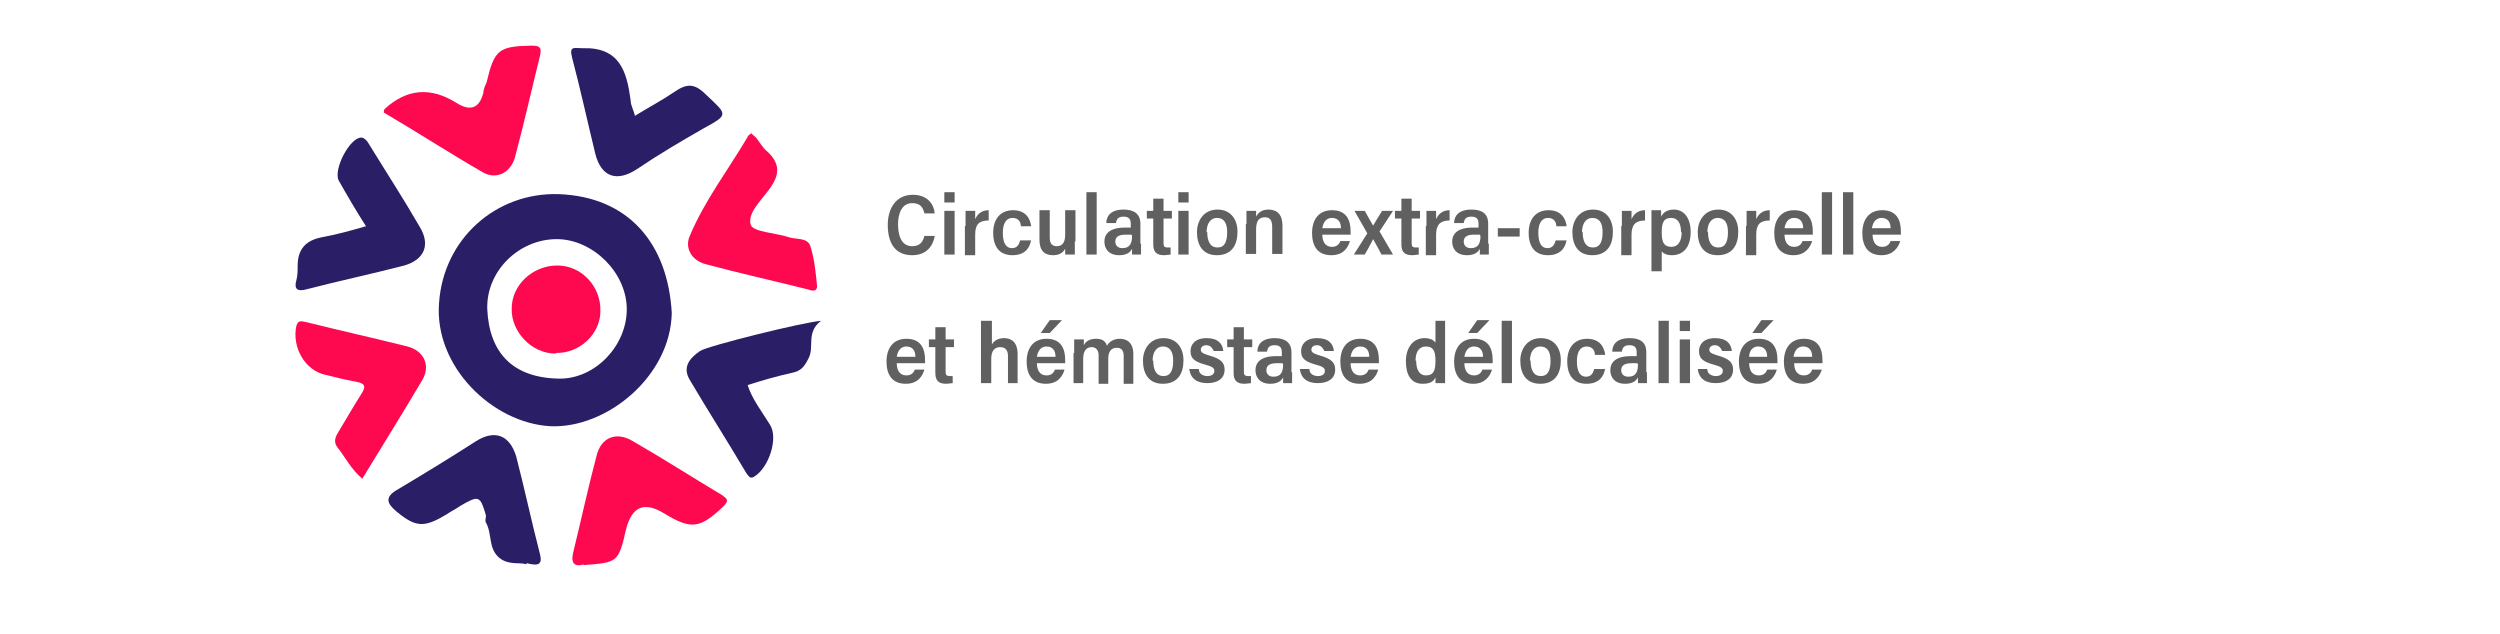
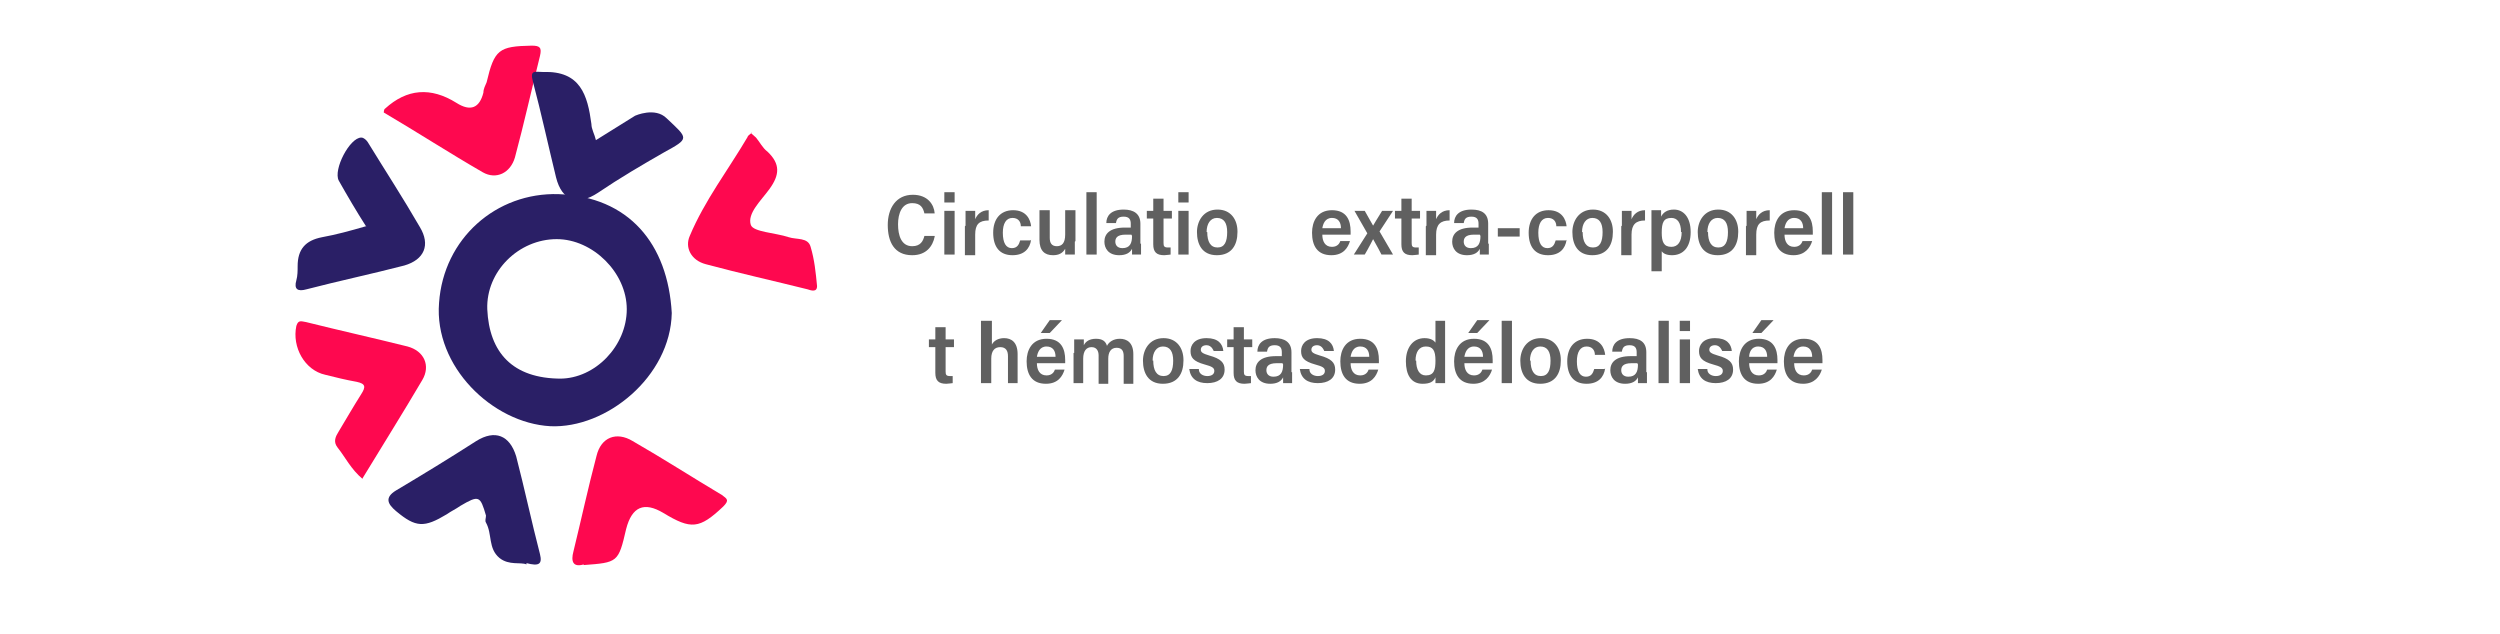
<svg xmlns="http://www.w3.org/2000/svg" id="uuid-aa006665-5bc4-474a-89f1-62c5ed4062fe" viewBox="0 0 38.89 9.87">
  <rect width="38.89" height="9.87" style="fill:#fff; stroke-width:0px;" />
  <path d="M10.45,4.87c-.02.99-1.02,1.8-1.89,1.76-.9-.05-1.81-.93-1.73-1.92.07-1,.89-1.72,1.86-1.69,1.09.04,1.7.77,1.76,1.85h0ZM8.71,5.89c.55,0,1.04-.51,1.04-1.08s-.53-1.09-1.09-1.09c-.59,0-1.1.5-1.08,1.09.03.67.39,1.08,1.15,1.08h0Z" style="fill:#2a1f66; stroke-width:0px;" />
  <path d="M5.97,1.75s0-.05.02-.06c.34-.31.71-.34,1.11-.09.22.14.36.08.42-.16,0-.06.03-.11.05-.16.12-.51.19-.56.7-.57.13,0,.16.03.13.16-.13.52-.25,1.06-.39,1.58-.07.24-.29.35-.5.23-.52-.3-1.03-.63-1.54-.93h0Z" style="fill:#fe084f; stroke-width:0px;" />
  <path d="M9.08,8.78c-.17.05-.2-.05-.16-.2.12-.49.23-1,.36-1.49.07-.29.31-.38.56-.23.47.27.92.56,1.39.84.08.06.12.08.02.18-.37.35-.5.36-.93.1-.3-.18-.49-.1-.58.25-.12.52-.13.52-.66.56h0Z" style="fill:#fe084f; stroke-width:0px;" />
  <path d="M11.68,2.07s.06.05.08.07c.06.07.1.16.18.22.2.19.19.36.03.58-.13.18-.35.38-.29.56.04.11.38.12.59.19.12.04.3,0,.34.15.06.2.08.4.1.61,0,.1-.09.07-.15.05-.52-.13-1.06-.25-1.58-.39-.23-.06-.33-.26-.25-.44.23-.55.6-1.03.9-1.54,0-.02.04-.04.07-.07h0Z" style="fill:#fe084f; stroke-width:0px;" />
  <path d="M5.64,7.45c-.18-.15-.27-.34-.39-.49-.07-.09-.03-.17.02-.25.12-.2.23-.39.35-.58.07-.11.07-.16-.07-.19-.17-.03-.33-.07-.49-.11-.32-.07-.52-.43-.45-.76.03-.1.08-.07.15-.06.52.13,1.06.25,1.58.38.26.07.36.3.23.52-.3.51-.62,1.02-.93,1.53h0Z" style="fill:#fe084f; stroke-width:0px;" />
-   <path d="M9.88,1.8c.21-.13.42-.24.61-.37s.31-.14.49.04c.34.32.36.31-.04.53-.35.2-.69.4-1.03.63-.32.21-.56.12-.65-.24-.12-.49-.23-1-.36-1.49-.05-.19.03-.15.16-.15.58-.02.69.36.75.81,0,.08.05.16.07.25Z" style="fill:#2a1f66; stroke-width:0px;" />
+   <path d="M9.88,1.8s.31-.14.49.04c.34.32.36.31-.04.53-.35.2-.69.4-1.03.63-.32.21-.56.12-.65-.24-.12-.49-.23-1-.36-1.49-.05-.19.03-.15.16-.15.58-.02.69.36.75.81,0,.08.05.16.07.25Z" style="fill:#2a1f66; stroke-width:0px;" />
  <path d="M5.7,3.53c-.16-.25-.3-.49-.43-.72-.09-.17.17-.67.35-.67.04,0,.08.04.1.07.27.44.55.87.81,1.32.17.28.07.51-.24.6-.5.13-1.02.24-1.52.37-.14.04-.2,0-.16-.14.02-.07.02-.15.02-.22,0-.26.12-.4.38-.45.22-.04.44-.1.68-.17h0Z" style="fill:#2a1f66; stroke-width:0px;" />
  <path d="M8.19,8.78c-.09-.04-.27.02-.42-.1-.18-.15-.11-.37-.21-.55-.02-.03,0-.07,0-.11-.09-.31-.11-.32-.4-.15-.07.05-.14.08-.21.13-.35.21-.48.21-.79-.05-.13-.11-.18-.21,0-.32.42-.25.83-.5,1.25-.77.29-.18.52-.09.62.24.13.5.24,1.02.37,1.52.04.16-.02.19-.21.14h0Z" style="fill:#2a1f66; stroke-width:0px;" />
-   <path d="M12.76,5c-.22.18-.09.39-.18.57-.07.14-.12.2-.26.23-.23.05-.47.12-.69.19.07.22.22.41.35.62s-.02.66-.24.8c-.07.05-.09,0-.13-.05-.29-.49-.59-.96-.88-1.45-.12-.2,0-.34.16-.45.12-.08,1.61-.45,1.89-.47h0Z" style="fill:#2a1f66; stroke-width:0px;" />
-   <path d="M8.64,5.5c-.37,0-.69-.34-.68-.7,0-.37.33-.67.71-.67s.68.33.67.71c0,.36-.33.66-.69.65h0Z" style="fill:#fe084f; stroke-width:0px;" />
  <path d="M14.54,3.68c-.03.15-.13.29-.35.29-.28,0-.38-.21-.38-.47s.13-.47.39-.47c.23,0,.33.15.34.29h-.16c-.02-.09-.06-.16-.19-.16-.16,0-.22.16-.22.33s.05.34.22.34c.13,0,.17-.08.19-.16h.16Z" style="fill:#606060; stroke-width:0px;" />
  <path d="M14.69,2.99h.16v.16h-.16v-.16ZM14.69,3.28h.16v.68h-.16v-.68Z" style="fill:#606060; stroke-width:0px;" />
  <path d="M15.02,3.51c0-.11,0-.19,0-.23h.15s0,.07,0,.13c.03-.07.09-.14.21-.14v.16c-.15,0-.21.06-.21.22v.32h-.16v-.45Z" style="fill:#606060; stroke-width:0px;" />
  <path d="M16.04,3.73c-.02.14-.11.24-.29.24-.2,0-.3-.13-.3-.35,0-.21.11-.35.31-.35.21,0,.27.15.28.25h-.16c0-.07-.04-.13-.13-.13-.1,0-.15.09-.15.23,0,.16.05.24.14.24.08,0,.11-.05.13-.12h.16Z" style="fill:#606060; stroke-width:0px;" />
  <path d="M16.72,3.76c0,.09,0,.16,0,.2h-.15s0-.05,0-.09c-.04.07-.1.1-.19.1-.13,0-.21-.07-.21-.24v-.46h.16v.43c0,.08.03.13.11.13s.13-.05.13-.18v-.38h.16v.48Z" style="fill:#606060; stroke-width:0px;" />
  <path d="M16.9,3.96v-.97h.16v.97h-.16Z" style="fill:#606060; stroke-width:0px;" />
  <path d="M17.75,3.79s0,.12,0,.17h-.14s0-.06,0-.09c-.03.06-.09.1-.2.1-.17,0-.23-.11-.23-.21,0-.12.08-.22.32-.22h.09v-.06c0-.06-.02-.11-.11-.11-.09,0-.11.04-.12.1h-.15c0-.11.07-.21.27-.21.15,0,.26.06.26.22v.31ZM17.6,3.65h-.09c-.14,0-.16.06-.16.11s.03.1.11.1c.12,0,.15-.08.15-.19h0Z" style="fill:#606060; stroke-width:0px;" />
  <path d="M17.84,3.28h.1v-.19h.16v.19h.13v.12h-.13v.38c0,.05.01.07.07.07.02,0,.03,0,.04,0v.11s-.08.01-.1.01c-.12,0-.17-.05-.17-.17v-.4h-.1v-.12Z" style="fill:#606060; stroke-width:0px;" />
  <path d="M18.33,2.99h.16v.16h-.16v-.16ZM18.33,3.28h.16v.68h-.16v-.68Z" style="fill:#606060; stroke-width:0px;" />
  <path d="M19.25,3.61c0,.2-.09.36-.32.36s-.31-.17-.31-.36c0-.17.1-.35.32-.35.21,0,.31.16.31.34ZM18.78,3.61c0,.15.05.24.16.24s.15-.09.15-.24c0-.14-.05-.22-.16-.22-.1,0-.16.09-.16.22Z" style="fill:#606060; stroke-width:0px;" />
-   <path d="M19.39,3.49c0-.14,0-.18,0-.21h.15s0,.06,0,.09c.03-.06.09-.11.19-.11.14,0,.22.08.22.25v.44h-.16v-.42c0-.08-.02-.15-.11-.15-.1,0-.14.06-.14.19v.38h-.16v-.47Z" style="fill:#606060; stroke-width:0px;" />
  <path d="M20.57,3.65c0,.1.04.19.15.19.09,0,.12-.06.13-.09h.15c-.03.1-.1.22-.29.22-.22,0-.3-.15-.3-.35,0-.17.08-.35.31-.35s.29.16.29.33c0,0,0,.05,0,.05h-.44ZM20.86,3.55c0-.09-.04-.16-.14-.16-.11,0-.14.1-.15.16h.29Z" style="fill:#606060; stroke-width:0px;" />
  <path d="M21.23,3.28c.07.13.11.19.13.23h0s.07-.12.14-.23h.17l-.21.32.21.36h-.18c-.06-.12-.11-.2-.13-.24h0s-.07.14-.13.24h-.17l.21-.33-.2-.35h.17Z" style="fill:#606060; stroke-width:0px;" />
  <path d="M21.7,3.28h.1v-.19h.16v.19h.13v.12h-.13v.38c0,.05.01.07.07.07.02,0,.03,0,.04,0v.11s-.08.01-.1.01c-.12,0-.17-.05-.17-.17v-.4h-.1v-.12Z" style="fill:#606060; stroke-width:0px;" />
  <path d="M22.19,3.51c0-.11,0-.19,0-.23h.15s0,.07,0,.13c.03-.07.09-.14.21-.14v.16c-.14,0-.21.06-.21.22v.32h-.16v-.45Z" style="fill:#606060; stroke-width:0px;" />
  <path d="M23.16,3.79s0,.12,0,.17h-.14s0-.06,0-.09c-.03.06-.09.1-.2.1-.17,0-.23-.11-.23-.21,0-.12.08-.22.32-.22h.09v-.06c0-.06-.02-.11-.11-.11-.09,0-.11.04-.12.1h-.15c0-.11.07-.21.27-.21.16,0,.26.06.26.22v.31ZM23.02,3.65h-.09c-.14,0-.16.06-.16.11s.03.1.11.1c.12,0,.15-.08.15-.19h0Z" style="fill:#606060; stroke-width:0px;" />
  <path d="M23.64,3.55v.13h-.34v-.13h.34Z" style="fill:#606060; stroke-width:0px;" />
  <path d="M24.37,3.73c-.02.14-.11.24-.29.24-.2,0-.3-.13-.3-.35,0-.21.11-.35.31-.35.21,0,.27.15.28.25h-.16c0-.07-.04-.13-.13-.13-.1,0-.15.09-.15.23,0,.16.05.24.14.24.08,0,.11-.05.13-.12h.16Z" style="fill:#606060; stroke-width:0px;" />
  <path d="M25.09,3.61c0,.2-.09.36-.32.36s-.31-.17-.31-.36c0-.17.1-.35.32-.35.21,0,.31.16.31.34ZM24.62,3.61c0,.15.05.24.16.24s.15-.09.15-.24c0-.14-.05-.22-.16-.22-.1,0-.16.09-.16.22Z" style="fill:#606060; stroke-width:0px;" />
  <path d="M25.23,3.51c0-.11,0-.19,0-.23h.15s0,.07,0,.13c.03-.07.09-.14.21-.14v.16c-.14,0-.21.06-.21.22v.32h-.16v-.45Z" style="fill:#606060; stroke-width:0px;" />
  <path d="M25.85,3.89v.33h-.16v-.75c0-.09,0-.15,0-.2h.15s0,.06,0,.1c.03-.06.09-.11.2-.11.14,0,.26.11.26.35s-.12.36-.29.36c-.09,0-.15-.03-.17-.08ZM26.15,3.61c0-.15-.06-.22-.15-.22-.12,0-.15.07-.15.23,0,.14.03.22.15.22.1,0,.16-.08.16-.23Z" style="fill:#606060; stroke-width:0px;" />
  <path d="M27.04,3.61c0,.2-.09.36-.32.36s-.31-.17-.31-.36c0-.17.1-.35.32-.35.21,0,.31.16.31.34ZM26.57,3.61c0,.15.05.24.16.24s.15-.09.15-.24c0-.14-.05-.22-.16-.22-.1,0-.16.09-.16.22Z" style="fill:#606060; stroke-width:0px;" />
  <path d="M27.17,3.51c0-.11,0-.19,0-.23h.15s0,.07,0,.13c.03-.07.09-.14.21-.14v.16c-.15,0-.21.06-.21.22v.32h-.16v-.45Z" style="fill:#606060; stroke-width:0px;" />
  <path d="M27.76,3.65c0,.1.04.19.15.19.09,0,.12-.06.13-.09h.15c-.03.1-.11.22-.29.22-.22,0-.3-.15-.3-.35,0-.17.08-.35.31-.35s.29.16.29.33c0,0,0,.05,0,.05h-.44ZM28.05,3.55c0-.09-.04-.16-.14-.16-.11,0-.14.1-.15.16h.29Z" style="fill:#606060; stroke-width:0px;" />
  <path d="M28.34,3.96v-.97h.16v.97h-.16Z" style="fill:#606060; stroke-width:0px;" />
  <path d="M28.67,3.96v-.97h.16v.97h-.16Z" style="fill:#606060; stroke-width:0px;" />
-   <path d="M29.13,3.65c0,.1.04.19.15.19.09,0,.12-.06.13-.09h.15c-.03.1-.11.22-.29.22-.22,0-.3-.15-.3-.35,0-.17.08-.35.31-.35s.29.16.29.33c0,0,0,.05,0,.05h-.44ZM29.41,3.55c0-.09-.04-.16-.14-.16-.11,0-.14.1-.15.16h.29Z" style="fill:#606060; stroke-width:0px;" />
-   <path d="M13.95,5.65c0,.1.04.19.15.19.09,0,.12-.06.13-.09h.15c-.03.1-.1.22-.29.22-.22,0-.3-.15-.3-.35,0-.17.08-.35.31-.35s.29.16.29.33c0,0,0,.05,0,.05h-.44ZM14.24,5.55c0-.09-.04-.16-.14-.16-.11,0-.14.1-.15.16h.29Z" style="fill:#606060; stroke-width:0px;" />
  <path d="M14.45,5.28h.1v-.19h.16v.19h.13v.12h-.13v.38c0,.05.01.07.07.07.02,0,.03,0,.04,0v.11s-.08.01-.1.01c-.12,0-.17-.05-.17-.17v-.4h-.1v-.12Z" style="fill:#606060; stroke-width:0px;" />
  <path d="M15.43,4.99v.37c.03-.06.1-.1.19-.1.11,0,.21.06.21.25v.45h-.15v-.42c0-.08-.03-.14-.12-.14-.09,0-.14.06-.14.18v.38h-.16v-.97h.16Z" style="fill:#606060; stroke-width:0px;" />
  <path d="M16.13,5.65c0,.1.04.19.15.19.09,0,.12-.06.13-.09h.15c-.03.1-.1.22-.29.22-.22,0-.3-.15-.3-.35,0-.17.08-.35.31-.35s.29.16.29.33c0,0,0,.05,0,.05h-.44ZM16.42,5.55c0-.09-.04-.16-.14-.16-.11,0-.14.1-.15.16h.29ZM16.52,4.98l-.19.2h-.14l.14-.2h.19Z" style="fill:#606060; stroke-width:0px;" />
  <path d="M16.71,5.49c0-.13,0-.18,0-.21h.15s0,.06,0,.09c.03-.06.09-.1.19-.1s.15.04.17.11c.03-.06.1-.11.2-.11.11,0,.21.06.21.24v.46h-.15v-.43c0-.07-.02-.13-.11-.13-.09,0-.13.07-.13.17v.39h-.15v-.44c0-.07-.03-.13-.11-.13-.08,0-.13.06-.13.18v.38h-.15v-.47Z" style="fill:#606060; stroke-width:0px;" />
  <path d="M18.41,5.61c0,.2-.09.36-.32.36s-.31-.17-.31-.36c0-.17.1-.35.32-.35.21,0,.31.16.31.34ZM17.94,5.61c0,.15.05.24.16.24s.15-.09.15-.24c0-.14-.05-.22-.16-.22-.1,0-.16.09-.16.22Z" style="fill:#606060; stroke-width:0px;" />
  <path d="M18.65,5.75c0,.06.06.1.13.1s.11-.03.11-.08-.04-.07-.15-.1c-.18-.05-.22-.11-.22-.21,0-.09.06-.2.25-.2.18,0,.25.09.26.2h-.15s-.03-.09-.11-.09c-.06,0-.09.03-.09.07,0,.04.03.06.13.09.18.05.24.11.24.22,0,.14-.11.21-.27.21s-.26-.07-.28-.22h.15Z" style="fill:#606060; stroke-width:0px;" />
  <path d="M19.09,5.28h.1v-.19h.16v.19h.13v.12h-.13v.38c0,.05.01.07.07.07.02,0,.03,0,.04,0v.11s-.08.01-.1.01c-.12,0-.17-.05-.17-.17v-.4h-.1v-.12Z" style="fill:#606060; stroke-width:0px;" />
  <path d="M20.1,5.79s0,.12,0,.17h-.14s0-.06,0-.09c-.03.06-.09.1-.2.1-.17,0-.23-.11-.23-.21,0-.12.08-.22.32-.22h.09v-.06c0-.06-.02-.11-.11-.11-.09,0-.11.04-.12.1h-.15c0-.11.07-.21.27-.21.15,0,.26.06.26.22v.31ZM19.95,5.65h-.09c-.14,0-.16.06-.16.11s.03.1.11.1c.12,0,.15-.08.15-.19h0Z" style="fill:#606060; stroke-width:0px;" />
  <path d="M20.37,5.75c0,.06.06.1.13.1s.11-.03.11-.08-.04-.07-.15-.1c-.18-.05-.22-.11-.22-.21,0-.09.06-.2.25-.2.18,0,.25.09.26.2h-.15s-.03-.09-.11-.09c-.06,0-.09.03-.09.07,0,.04.03.06.13.09.18.05.24.11.24.22,0,.14-.11.21-.27.21s-.26-.07-.28-.22h.15Z" style="fill:#606060; stroke-width:0px;" />
  <path d="M21.01,5.65c0,.1.04.19.15.19.09,0,.12-.06.13-.09h.15c-.03.1-.1.22-.29.22-.22,0-.3-.15-.3-.35,0-.17.08-.35.31-.35s.29.16.29.33c0,0,0,.05,0,.05h-.44ZM21.3,5.55c0-.09-.04-.16-.14-.16-.11,0-.14.1-.15.16h.29Z" style="fill:#606060; stroke-width:0px;" />
  <path d="M22.48,4.99v.78c0,.07,0,.15,0,.19h-.15s0-.06,0-.09c-.03.07-.09.1-.2.1-.18,0-.26-.14-.26-.35s.11-.36.29-.36c.1,0,.15.04.17.07v-.34h.16ZM22.03,5.61c0,.14.05.23.15.23.13,0,.15-.09.15-.23,0-.16-.04-.22-.15-.22-.1,0-.16.08-.16.22Z" style="fill:#606060; stroke-width:0px;" />
  <path d="M22.78,5.65c0,.1.04.19.15.19.09,0,.12-.06.13-.09h.15c-.03.1-.11.22-.29.22-.22,0-.3-.15-.3-.35,0-.17.08-.35.31-.35s.29.16.29.33c0,0,0,.05,0,.05h-.44ZM23.07,5.55c0-.09-.04-.16-.14-.16-.11,0-.14.1-.15.16h.29ZM23.17,4.98l-.19.2h-.14l.14-.2h.19Z" style="fill:#606060; stroke-width:0px;" />
  <path d="M23.36,5.96v-.97h.16v.97h-.16Z" style="fill:#606060; stroke-width:0px;" />
  <path d="M24.28,5.61c0,.2-.09.36-.32.36s-.31-.17-.31-.36c0-.17.1-.35.32-.35.21,0,.31.16.31.34ZM23.81,5.61c0,.15.05.24.16.24s.15-.09.15-.24c0-.14-.05-.22-.16-.22-.1,0-.16.09-.16.22Z" style="fill:#606060; stroke-width:0px;" />
  <path d="M24.97,5.73c-.02.14-.11.24-.29.24-.2,0-.3-.13-.3-.35,0-.21.11-.35.31-.35.21,0,.27.15.28.25h-.16c0-.07-.04-.13-.13-.13-.1,0-.15.09-.15.23,0,.16.05.24.14.24.08,0,.11-.05.13-.12h.16Z" style="fill:#606060; stroke-width:0px;" />
  <path d="M25.62,5.79s0,.12,0,.17h-.14s0-.06,0-.09c-.03.06-.09.1-.2.1-.17,0-.23-.11-.23-.21,0-.12.08-.22.32-.22h.09v-.06c0-.06-.02-.11-.11-.11-.09,0-.11.04-.12.1h-.15c0-.11.07-.21.27-.21.16,0,.26.06.26.22v.31ZM25.47,5.65h-.09c-.14,0-.16.06-.16.11s.03.1.11.1c.12,0,.15-.08.15-.19h0Z" style="fill:#606060; stroke-width:0px;" />
  <path d="M25.8,5.96v-.97h.16v.97h-.16Z" style="fill:#606060; stroke-width:0px;" />
  <path d="M26.13,4.99h.16v.16h-.16v-.16ZM26.13,5.28h.16v.68h-.16v-.68Z" style="fill:#606060; stroke-width:0px;" />
  <path d="M26.56,5.75c0,.06.06.1.13.1s.11-.03.11-.08-.04-.07-.15-.1c-.18-.05-.22-.11-.22-.21,0-.09.06-.2.25-.2.18,0,.25.09.26.2h-.15s-.03-.09-.11-.09c-.06,0-.09.03-.09.07,0,.04.03.06.13.09.18.05.24.11.24.22,0,.14-.11.21-.27.21s-.26-.07-.28-.22h.15Z" style="fill:#606060; stroke-width:0px;" />
  <path d="M27.21,5.65c0,.1.04.19.15.19.09,0,.12-.06.13-.09h.15c-.03.1-.1.22-.29.22-.22,0-.3-.15-.3-.35,0-.17.08-.35.31-.35s.29.16.29.33c0,0,0,.05,0,.05h-.44ZM27.49,5.55c0-.09-.04-.16-.14-.16-.11,0-.14.1-.14.16h.29ZM27.59,4.98l-.19.2h-.14l.14-.2h.19Z" style="fill:#606060; stroke-width:0px;" />
  <path d="M27.91,5.65c0,.1.04.19.15.19.09,0,.12-.06.13-.09h.15c-.03.1-.11.22-.29.22-.22,0-.3-.15-.3-.35,0-.17.08-.35.31-.35s.29.16.29.33c0,0,0,.05,0,.05h-.44ZM28.19,5.55c0-.09-.04-.16-.14-.16-.11,0-.14.1-.15.16h.29Z" style="fill:#606060; stroke-width:0px;" />
</svg>